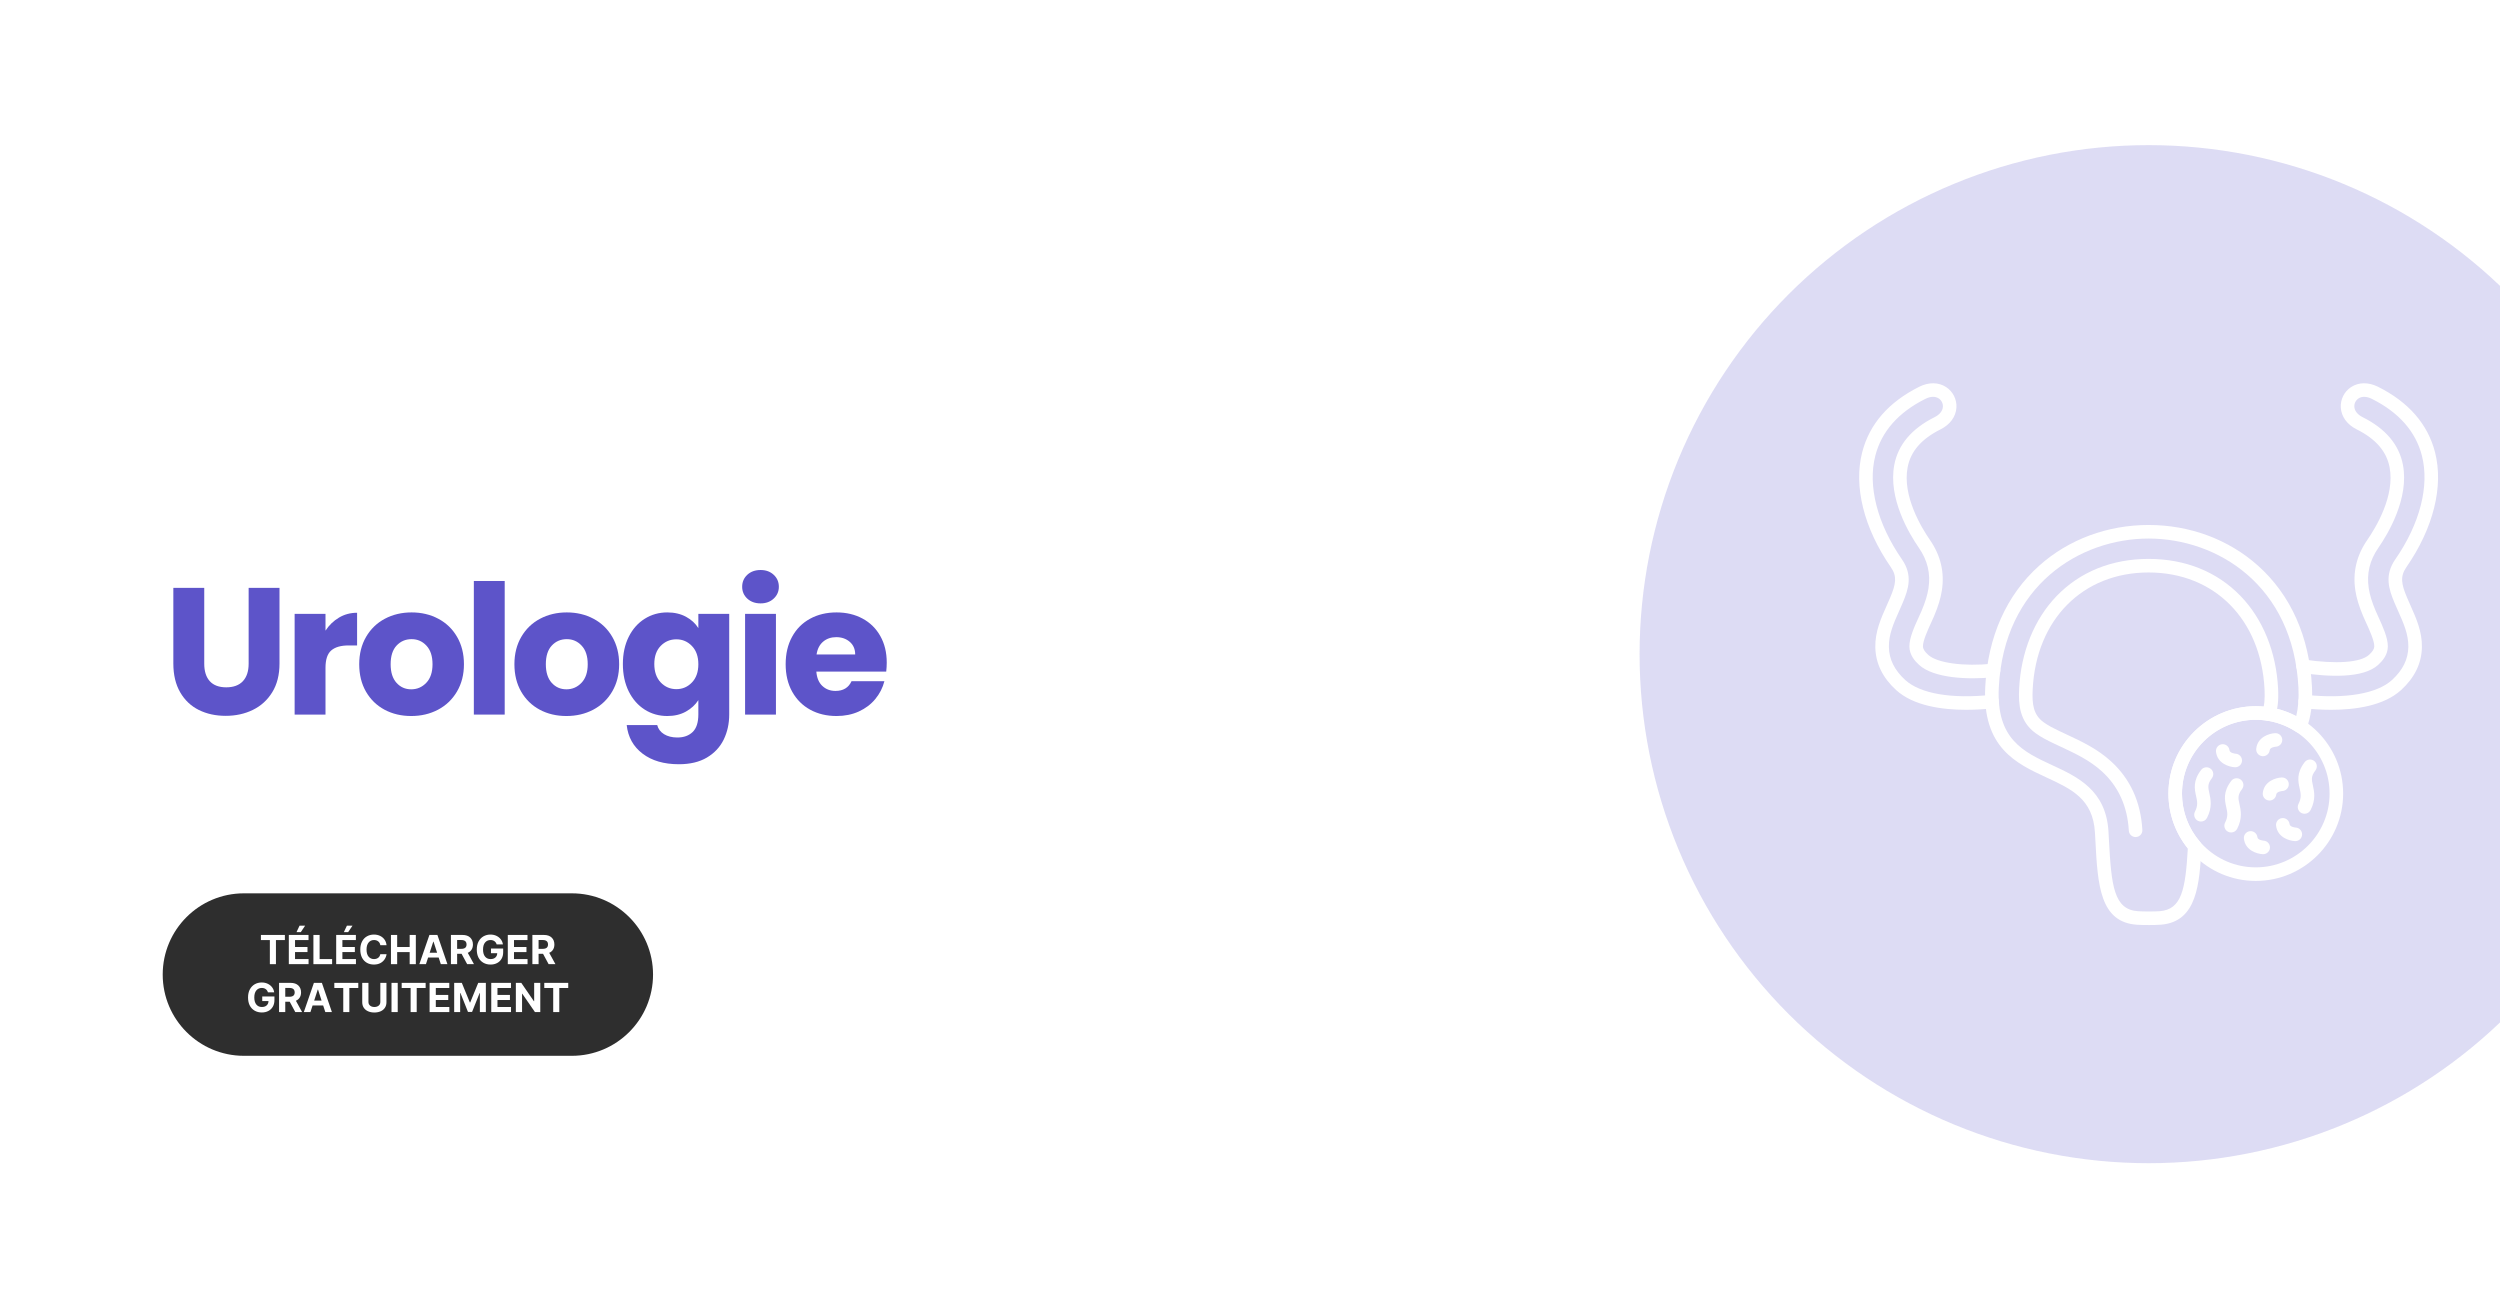
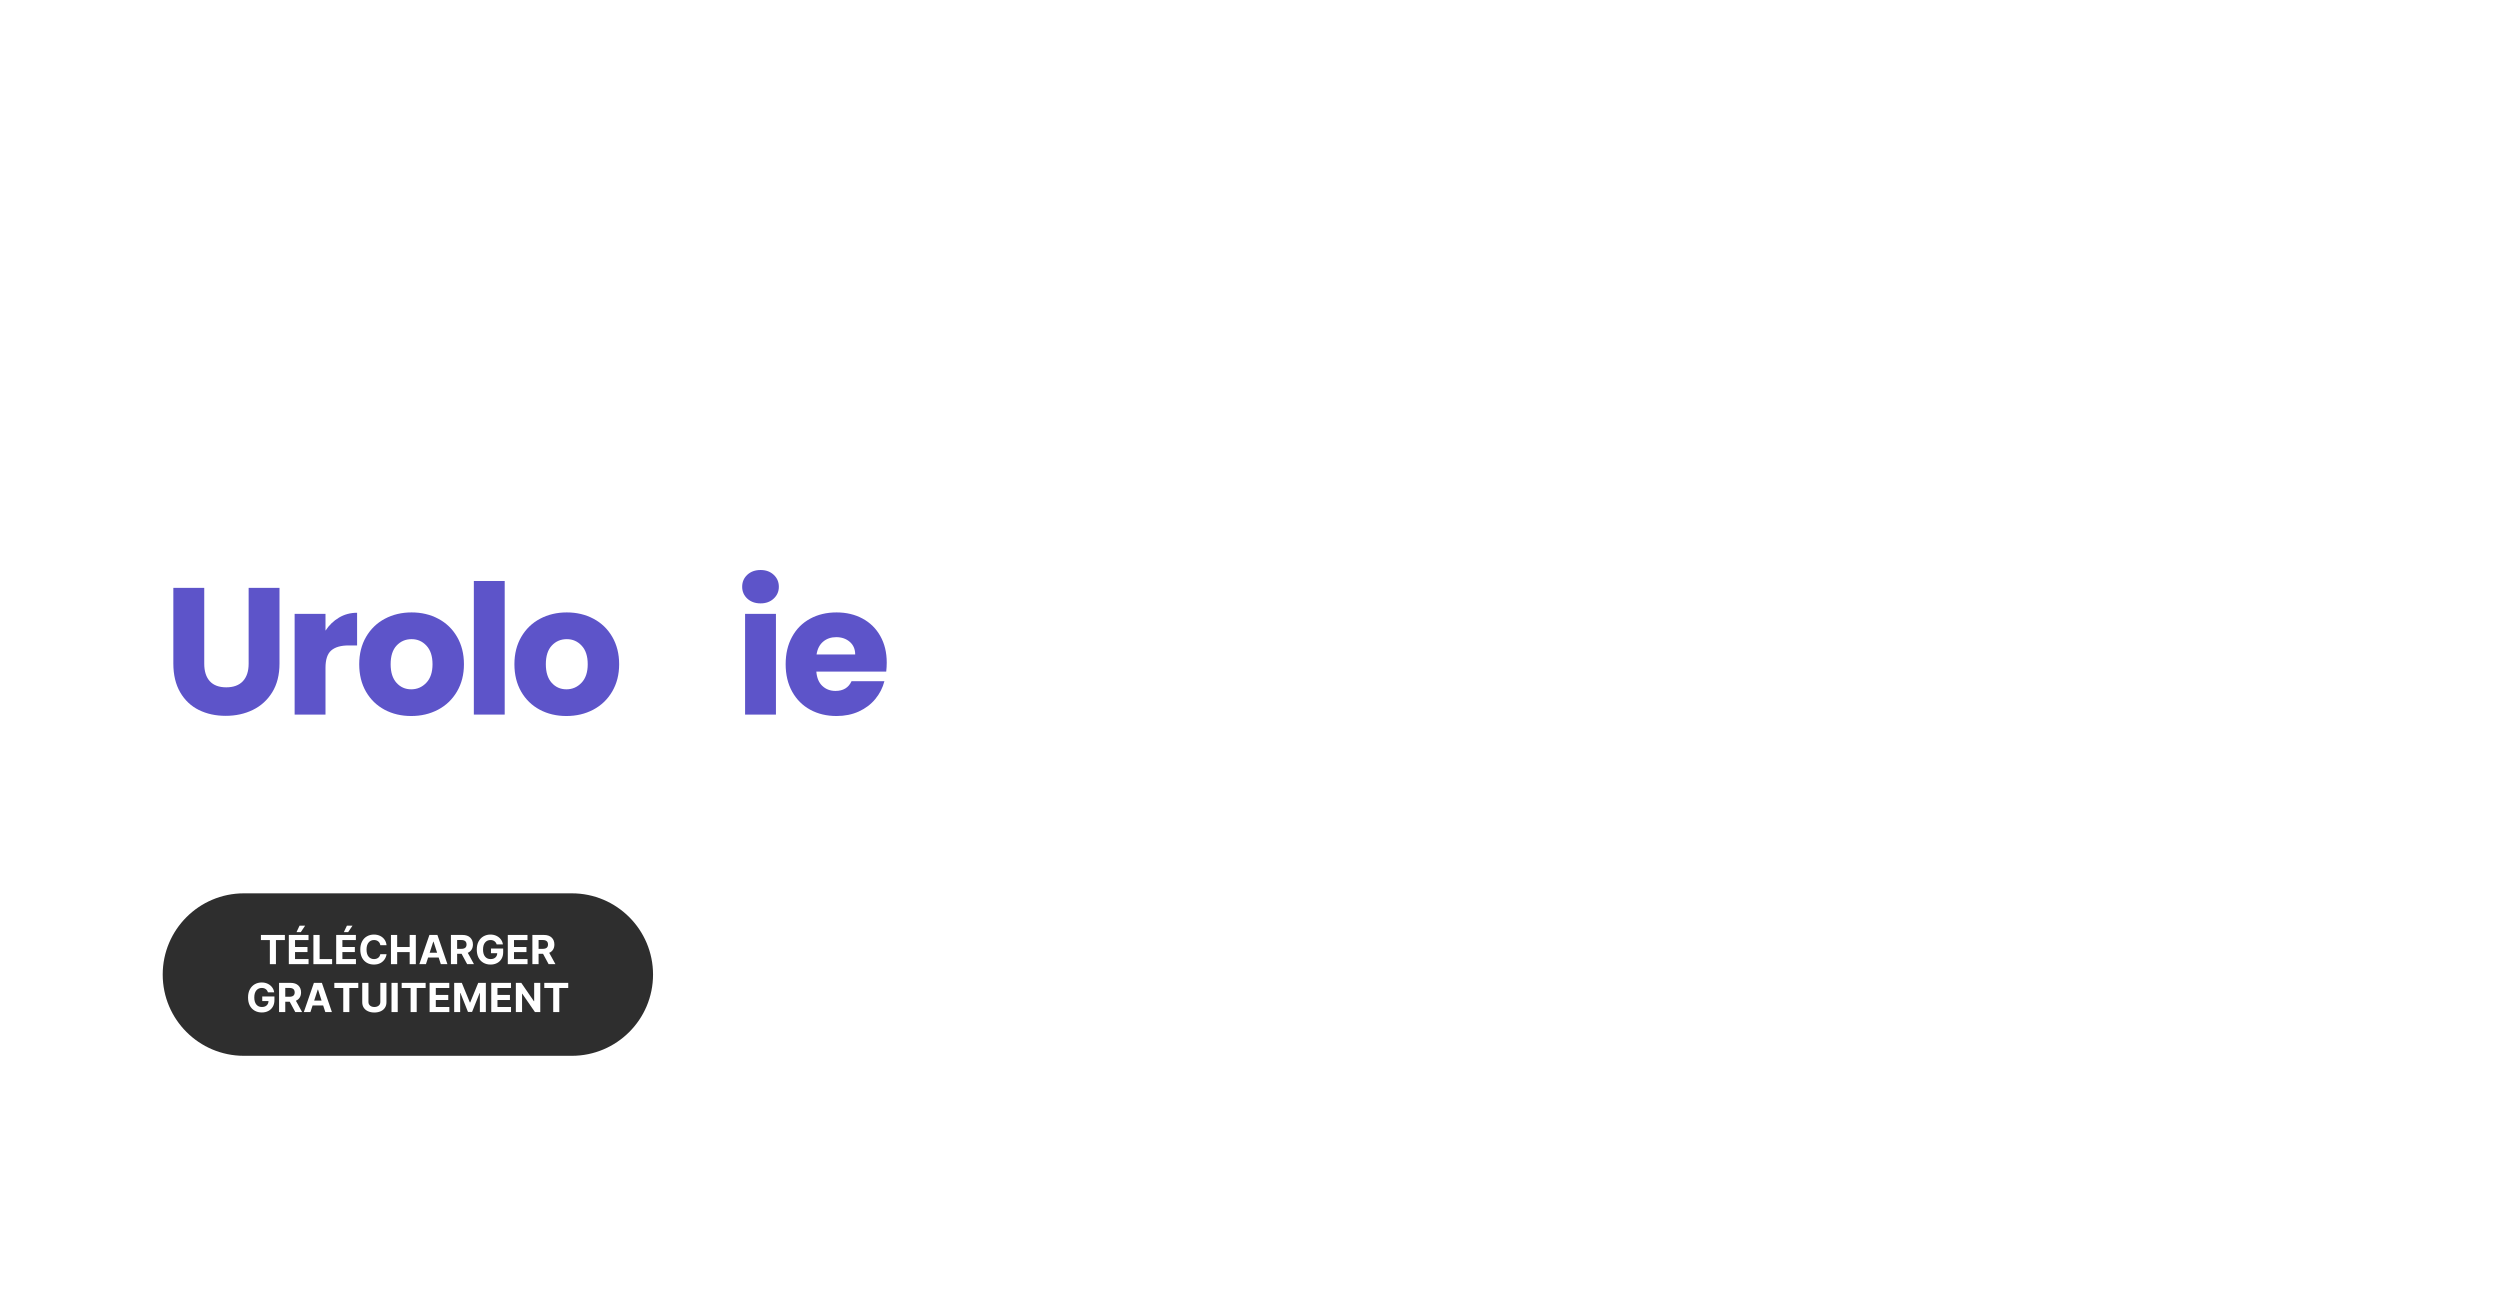
<svg xmlns="http://www.w3.org/2000/svg" width="1200" zoomAndPan="magnify" viewBox="0 0 900 471" height="628" preserveAspectRatio="xMidYMid meet" version="1.0">
  <defs>
    <filter x="0%" y="0%" width="100%" height="100%" id="a3abacbb87">
      <feColorMatrix values="0 0 0 0 1 0 0 0 0 1 0 0 0 0 1 0 0 0 1 0" color-interpolation-filters="sRGB" />
    </filter>
    <g />
    <clipPath id="f7a3a3a7db">
      <path d="M 58.574 321.598 L 235.207 321.598 L 235.207 380.094 L 58.574 380.094 Z M 58.574 321.598 " clip-rule="nonzero" />
    </clipPath>
    <clipPath id="1611d824fc">
      <path d="M 87.82 321.598 L 205.844 321.598 C 221.996 321.598 235.094 334.691 235.094 350.848 C 235.094 367 221.996 380.094 205.844 380.094 L 87.82 380.094 C 71.668 380.094 58.574 367 58.574 350.848 C 58.574 334.691 71.668 321.598 87.82 321.598 Z M 87.82 321.598 " clip-rule="nonzero" />
    </clipPath>
    <clipPath id="6b1dfe4bc3">
      <path d="M 0.574 0.598 L 177.199 0.598 L 177.199 59.094 L 0.574 59.094 Z M 0.574 0.598 " clip-rule="nonzero" />
    </clipPath>
    <clipPath id="338aab652f">
      <path d="M 29.82 0.598 L 147.844 0.598 C 163.996 0.598 177.094 13.691 177.094 29.848 C 177.094 46 163.996 59.094 147.844 59.094 L 29.82 59.094 C 13.668 59.094 0.574 46 0.574 29.848 C 0.574 13.691 13.668 0.598 29.82 0.598 Z M 29.82 0.598 " clip-rule="nonzero" />
    </clipPath>
    <clipPath id="2e43d39878">
      <rect x="0" width="178" y="0" height="60" />
    </clipPath>
    <mask id="ff8e053b6e">
      <g filter="url(#a3abacbb87)">
        <rect x="-90" width="1080" fill="#000000" y="-47.1" height="565.2" fill-opacity="0.21" />
      </g>
    </mask>
    <clipPath id="ab661dc675">
-       <path d="M 0.25 0.246 L 310 0.246 L 310 366.801 L 0.25 366.801 Z M 0.25 0.246 " clip-rule="nonzero" />
-     </clipPath>
+       </clipPath>
    <clipPath id="196c8e0221">
-       <rect x="0" width="310" y="0" height="367" />
-     </clipPath>
+       </clipPath>
  </defs>
  <rect x="-90" width="1080" fill="#ffffff" y="-47.1" height="565.2" fill-opacity="1" />
  <rect x="-90" width="1080" fill="#ffffff" y="-47.1" height="565.2" fill-opacity="1" />
  <g clip-path="url(#f7a3a3a7db)">
    <g clip-path="url(#1611d824fc)">
      <g transform="matrix(1, 0, 0, 1, 58, 321)">
        <g clip-path="url(#2e43d39878)">
          <g clip-path="url(#6b1dfe4bc3)">
            <g clip-path="url(#338aab652f)">
              <path fill="#2e2e2e" d="M 0.574 0.598 L 177.207 0.598 L 177.207 59.094 L 0.574 59.094 Z M 0.574 0.598 " fill-opacity="1" fill-rule="nonzero" />
            </g>
          </g>
        </g>
      </g>
    </g>
  </g>
  <g fill="#ffffff" fill-opacity="1">
    <g transform="translate(93.414, 347.098)">
      <g>
        <path d="M 0.516 -8.672 L 0.516 -10.516 L 9.141 -10.516 L 9.141 -8.672 L 5.922 -8.672 L 5.922 0 L 3.734 0 L 3.734 -8.672 Z M 0.516 -8.672 " />
      </g>
    </g>
  </g>
  <g fill="#ffffff" fill-opacity="1">
    <g transform="translate(103.07, 347.098)">
      <g>
        <path d="M 0.906 0 L 0.906 -10.516 L 8 -10.516 L 8 -8.672 L 3.141 -8.672 L 3.141 -6.172 L 7.625 -6.172 L 7.625 -4.344 L 3.141 -4.344 L 3.141 -1.828 L 8.016 -1.828 L 8.016 0 Z M 3.672 -11.531 L 4.766 -13.859 L 6.781 -13.859 L 5.219 -11.531 Z M 3.672 -11.531 " />
      </g>
    </g>
  </g>
  <g fill="#ffffff" fill-opacity="1">
    <g transform="translate(111.921, 347.098)">
      <g>
        <path d="M 0.906 0 L 0.906 -10.516 L 3.141 -10.516 L 3.141 -1.828 L 7.641 -1.828 L 7.641 0 Z M 0.906 0 " />
      </g>
    </g>
  </g>
  <g fill="#ffffff" fill-opacity="1">
    <g transform="translate(120.121, 347.098)">
      <g>
        <path d="M 0.906 0 L 0.906 -10.516 L 8 -10.516 L 8 -8.672 L 3.141 -8.672 L 3.141 -6.172 L 7.625 -6.172 L 7.625 -4.344 L 3.141 -4.344 L 3.141 -1.828 L 8.016 -1.828 L 8.016 0 Z M 3.672 -11.531 L 4.766 -13.859 L 6.781 -13.859 L 5.219 -11.531 Z M 3.672 -11.531 " />
      </g>
    </g>
  </g>
  <g fill="#ffffff" fill-opacity="1">
    <g transform="translate(128.972, 347.098)">
      <g>
        <path d="M 10.188 -6.828 L 7.938 -6.828 C 7.852 -7.41 7.609 -7.863 7.203 -8.188 C 6.797 -8.52 6.285 -8.688 5.672 -8.688 C 4.859 -8.688 4.207 -8.383 3.719 -7.781 C 3.227 -7.188 2.984 -6.344 2.984 -5.25 C 2.984 -4.133 3.227 -3.285 3.719 -2.703 C 4.219 -2.117 4.863 -1.828 5.656 -1.828 C 6.25 -1.828 6.75 -1.977 7.156 -2.281 C 7.57 -2.594 7.832 -3.031 7.938 -3.594 L 10.188 -3.578 C 10.102 -2.941 9.875 -2.336 9.5 -1.766 C 9.125 -1.191 8.609 -0.727 7.953 -0.375 C 7.297 -0.031 6.52 0.141 5.625 0.141 C 4.688 0.141 3.848 -0.066 3.109 -0.484 C 2.367 -0.91 1.785 -1.523 1.359 -2.328 C 0.941 -3.141 0.734 -4.113 0.734 -5.25 C 0.734 -6.395 0.945 -7.367 1.375 -8.172 C 1.801 -8.984 2.383 -9.598 3.125 -10.016 C 3.863 -10.441 4.695 -10.656 5.625 -10.656 C 6.438 -10.656 7.164 -10.504 7.812 -10.203 C 8.469 -9.898 9.004 -9.461 9.422 -8.891 C 9.836 -8.328 10.094 -7.641 10.188 -6.828 Z M 10.188 -6.828 " />
      </g>
    </g>
  </g>
  <g fill="#ffffff" fill-opacity="1">
    <g transform="translate(139.839, 347.098)">
      <g>
        <path d="M 0.906 0 L 0.906 -10.516 L 3.141 -10.516 L 3.141 -6.172 L 7.641 -6.172 L 7.641 -10.516 L 9.859 -10.516 L 9.859 0 L 7.641 0 L 7.641 -4.344 L 3.141 -4.344 L 3.141 0 Z M 0.906 0 " />
      </g>
    </g>
  </g>
  <g fill="#ffffff" fill-opacity="1">
    <g transform="translate(150.62, 347.098)">
      <g>
        <path d="M 2.719 0 L 0.344 0 L 3.969 -10.516 L 6.844 -10.516 L 10.453 0 L 8.078 0 L 7.297 -2.391 L 3.5 -2.391 Z M 4.062 -4.125 L 6.734 -4.125 L 5.453 -8.109 L 5.359 -8.109 Z M 4.062 -4.125 " />
      </g>
    </g>
  </g>
  <g fill="#ffffff" fill-opacity="1">
    <g transform="translate(161.426, 347.098)">
      <g>
        <path d="M 0.906 0 L 0.906 -10.516 L 5.062 -10.516 C 6.258 -10.516 7.188 -10.203 7.844 -9.578 C 8.5 -8.953 8.828 -8.117 8.828 -7.078 C 8.828 -6.359 8.664 -5.742 8.344 -5.234 C 8.031 -4.723 7.57 -4.336 6.969 -4.078 L 9.203 0 L 6.75 0 L 4.75 -3.719 L 3.141 -3.719 L 3.141 0 Z M 3.141 -5.516 L 4.641 -5.516 C 5.898 -5.516 6.531 -6.035 6.531 -7.078 C 6.531 -8.148 5.898 -8.688 4.641 -8.688 L 3.141 -8.688 Z M 3.141 -5.516 " />
      </g>
    </g>
  </g>
  <g fill="#ffffff" fill-opacity="1">
    <g transform="translate(170.908, 347.098)">
      <g>
        <path d="M 7.891 -7.109 C 7.742 -7.609 7.477 -7.992 7.094 -8.266 C 6.719 -8.547 6.25 -8.688 5.688 -8.688 C 4.875 -8.688 4.219 -8.391 3.719 -7.797 C 3.227 -7.203 2.984 -6.359 2.984 -5.266 C 2.984 -4.172 3.227 -3.32 3.719 -2.719 C 4.207 -2.125 4.867 -1.828 5.703 -1.828 C 6.441 -1.828 7.02 -2.02 7.438 -2.406 C 7.863 -2.789 8.082 -3.305 8.094 -3.953 L 5.844 -3.953 L 5.844 -5.625 L 10.234 -5.625 L 10.234 -4.297 C 10.234 -3.379 10.035 -2.586 9.641 -1.922 C 9.254 -1.254 8.719 -0.742 8.031 -0.391 C 7.352 -0.035 6.57 0.141 5.688 0.141 C 4.707 0.141 3.844 -0.078 3.094 -0.516 C 2.344 -0.953 1.758 -1.57 1.344 -2.375 C 0.938 -3.176 0.734 -4.133 0.734 -5.25 C 0.734 -6.383 0.945 -7.352 1.375 -8.156 C 1.812 -8.969 2.398 -9.586 3.141 -10.016 C 3.891 -10.441 4.723 -10.656 5.641 -10.656 C 6.441 -10.656 7.16 -10.504 7.797 -10.203 C 8.441 -9.898 8.969 -9.484 9.375 -8.953 C 9.789 -8.422 10.047 -7.805 10.141 -7.109 Z M 7.891 -7.109 " />
      </g>
    </g>
  </g>
  <g fill="#ffffff" fill-opacity="1">
    <g transform="translate(181.899, 347.098)">
      <g>
        <path d="M 0.906 0 L 0.906 -10.516 L 8 -10.516 L 8 -8.672 L 3.141 -8.672 L 3.141 -6.172 L 7.625 -6.172 L 7.625 -4.344 L 3.141 -4.344 L 3.141 -1.828 L 8.016 -1.828 L 8.016 0 Z M 0.906 0 " />
      </g>
    </g>
  </g>
  <g fill="#ffffff" fill-opacity="1">
    <g transform="translate(190.75, 347.098)">
      <g>
        <path d="M 0.906 0 L 0.906 -10.516 L 5.062 -10.516 C 6.258 -10.516 7.188 -10.203 7.844 -9.578 C 8.5 -8.953 8.828 -8.117 8.828 -7.078 C 8.828 -6.359 8.664 -5.742 8.344 -5.234 C 8.031 -4.723 7.57 -4.336 6.969 -4.078 L 9.203 0 L 6.75 0 L 4.75 -3.719 L 3.141 -3.719 L 3.141 0 Z M 3.141 -5.516 L 4.641 -5.516 C 5.898 -5.516 6.531 -6.035 6.531 -7.078 C 6.531 -8.148 5.898 -8.688 4.641 -8.688 L 3.141 -8.688 Z M 3.141 -5.516 " />
      </g>
    </g>
  </g>
  <g fill="#ffffff" fill-opacity="1">
    <g transform="translate(88.562, 364.348)">
      <g>
        <path d="M 7.891 -7.109 C 7.742 -7.609 7.477 -7.992 7.094 -8.266 C 6.719 -8.547 6.25 -8.688 5.688 -8.688 C 4.875 -8.688 4.219 -8.391 3.719 -7.797 C 3.227 -7.203 2.984 -6.359 2.984 -5.266 C 2.984 -4.172 3.227 -3.32 3.719 -2.719 C 4.207 -2.125 4.867 -1.828 5.703 -1.828 C 6.441 -1.828 7.02 -2.02 7.438 -2.406 C 7.863 -2.789 8.082 -3.305 8.094 -3.953 L 5.844 -3.953 L 5.844 -5.625 L 10.234 -5.625 L 10.234 -4.297 C 10.234 -3.379 10.035 -2.586 9.641 -1.922 C 9.254 -1.254 8.719 -0.742 8.031 -0.391 C 7.352 -0.035 6.57 0.141 5.688 0.141 C 4.707 0.141 3.844 -0.078 3.094 -0.516 C 2.344 -0.953 1.758 -1.57 1.344 -2.375 C 0.938 -3.176 0.734 -4.133 0.734 -5.25 C 0.734 -6.383 0.945 -7.352 1.375 -8.156 C 1.812 -8.969 2.398 -9.586 3.141 -10.016 C 3.891 -10.441 4.723 -10.656 5.641 -10.656 C 6.441 -10.656 7.16 -10.504 7.797 -10.203 C 8.441 -9.898 8.969 -9.484 9.375 -8.953 C 9.789 -8.422 10.047 -7.805 10.141 -7.109 Z M 7.891 -7.109 " />
      </g>
    </g>
  </g>
  <g fill="#ffffff" fill-opacity="1">
    <g transform="translate(99.553, 364.348)">
      <g>
        <path d="M 0.906 0 L 0.906 -10.516 L 5.062 -10.516 C 6.258 -10.516 7.188 -10.203 7.844 -9.578 C 8.5 -8.953 8.828 -8.117 8.828 -7.078 C 8.828 -6.359 8.664 -5.742 8.344 -5.234 C 8.031 -4.723 7.57 -4.336 6.969 -4.078 L 9.203 0 L 6.75 0 L 4.75 -3.719 L 3.141 -3.719 L 3.141 0 Z M 3.141 -5.516 L 4.641 -5.516 C 5.898 -5.516 6.531 -6.035 6.531 -7.078 C 6.531 -8.148 5.898 -8.688 4.641 -8.688 L 3.141 -8.688 Z M 3.141 -5.516 " />
      </g>
    </g>
  </g>
  <g fill="#ffffff" fill-opacity="1">
    <g transform="translate(109.035, 364.348)">
      <g>
        <path d="M 2.719 0 L 0.344 0 L 3.969 -10.516 L 6.844 -10.516 L 10.453 0 L 8.078 0 L 7.297 -2.391 L 3.5 -2.391 Z M 4.062 -4.125 L 6.734 -4.125 L 5.453 -8.109 L 5.359 -8.109 Z M 4.062 -4.125 " />
      </g>
    </g>
  </g>
  <g fill="#ffffff" fill-opacity="1">
    <g transform="translate(119.841, 364.348)">
      <g>
        <path d="M 0.516 -8.672 L 0.516 -10.516 L 9.141 -10.516 L 9.141 -8.672 L 5.922 -8.672 L 5.922 0 L 3.734 0 L 3.734 -8.672 Z M 0.516 -8.672 " />
      </g>
    </g>
  </g>
  <g fill="#ffffff" fill-opacity="1">
    <g transform="translate(129.498, 364.348)">
      <g>
        <path d="M 7.422 -10.516 L 9.625 -10.516 L 9.625 -3.562 C 9.625 -2.77 9.438 -2.098 9.062 -1.547 C 8.695 -0.992 8.188 -0.57 7.531 -0.281 C 6.875 0.008 6.117 0.156 5.266 0.156 C 4.422 0.156 3.672 0.008 3.016 -0.281 C 2.359 -0.57 1.844 -0.992 1.469 -1.547 C 1.094 -2.098 0.906 -2.77 0.906 -3.562 L 0.906 -10.516 L 3.141 -10.516 L 3.141 -3.641 C 3.141 -3.078 3.344 -2.633 3.75 -2.312 C 4.156 -1.988 4.66 -1.828 5.266 -1.828 C 5.891 -1.828 6.406 -1.988 6.812 -2.312 C 7.219 -2.633 7.422 -3.078 7.422 -3.641 Z M 7.422 -10.516 " />
      </g>
    </g>
  </g>
  <g fill="#ffffff" fill-opacity="1">
    <g transform="translate(140.037, 364.348)">
      <g>
        <path d="M 3.141 -10.516 L 3.141 0 L 0.906 0 L 0.906 -10.516 Z M 3.141 -10.516 " />
      </g>
    </g>
  </g>
  <g fill="#ffffff" fill-opacity="1">
    <g transform="translate(144.09, 364.348)">
      <g>
        <path d="M 0.516 -8.672 L 0.516 -10.516 L 9.141 -10.516 L 9.141 -8.672 L 5.922 -8.672 L 5.922 0 L 3.734 0 L 3.734 -8.672 Z M 0.516 -8.672 " />
      </g>
    </g>
  </g>
  <g fill="#ffffff" fill-opacity="1">
    <g transform="translate(153.747, 364.348)">
      <g>
        <path d="M 0.906 0 L 0.906 -10.516 L 8 -10.516 L 8 -8.672 L 3.141 -8.672 L 3.141 -6.172 L 7.625 -6.172 L 7.625 -4.344 L 3.141 -4.344 L 3.141 -1.828 L 8.016 -1.828 L 8.016 0 Z M 0.906 0 " />
      </g>
    </g>
  </g>
  <g fill="#ffffff" fill-opacity="1">
    <g transform="translate(162.598, 364.348)">
      <g>
        <path d="M 0.906 -10.516 L 3.656 -10.516 L 6.547 -3.453 L 6.672 -3.453 L 9.562 -10.516 L 12.312 -10.516 L 12.312 0 L 10.156 0 L 10.156 -6.844 L 10.062 -6.844 L 7.344 -0.047 L 5.875 -0.047 L 3.156 -6.875 L 3.062 -6.875 L 3.062 0 L 0.906 0 Z M 0.906 -10.516 " />
      </g>
    </g>
  </g>
  <g fill="#ffffff" fill-opacity="1">
    <g transform="translate(175.949, 364.348)">
      <g>
        <path d="M 0.906 0 L 0.906 -10.516 L 8 -10.516 L 8 -8.672 L 3.141 -8.672 L 3.141 -6.172 L 7.625 -6.172 L 7.625 -4.344 L 3.141 -4.344 L 3.141 -1.828 L 8.016 -1.828 L 8.016 0 Z M 0.906 0 " />
      </g>
    </g>
  </g>
  <g fill="#ffffff" fill-opacity="1">
    <g transform="translate(184.8, 364.348)">
      <g>
        <path d="M 9.703 -10.516 L 9.703 0 L 7.781 0 L 3.219 -6.609 L 3.141 -6.609 L 3.141 0 L 0.906 0 L 0.906 -10.516 L 2.859 -10.516 L 7.406 -3.906 L 7.5 -3.906 L 7.5 -10.516 Z M 9.703 -10.516 " />
      </g>
    </g>
  </g>
  <g fill="#ffffff" fill-opacity="1">
    <g transform="translate(195.422, 364.348)">
      <g>
        <path d="M 0.516 -8.672 L 0.516 -10.516 L 9.141 -10.516 L 9.141 -8.672 L 5.922 -8.672 L 5.922 0 L 3.734 0 L 3.734 -8.672 Z M 0.516 -8.672 " />
      </g>
    </g>
  </g>
  <g fill="#5d54c9" fill-opacity="1">
    <g transform="translate(58.574, 257.25)">
      <g>
        <path d="M 14.953 -45.625 L 14.953 -18.328 C 14.953 -15.598 15.617 -13.492 16.953 -12.016 C 18.297 -10.547 20.27 -9.812 22.875 -9.812 C 25.477 -9.812 27.473 -10.547 28.859 -12.016 C 30.242 -13.492 30.938 -15.598 30.938 -18.328 L 30.938 -45.625 L 42.047 -45.625 L 42.047 -18.391 C 42.047 -14.316 41.176 -10.867 39.438 -8.047 C 37.707 -5.234 35.379 -3.113 32.453 -1.688 C 29.535 -0.258 26.273 0.453 22.672 0.453 C 19.078 0.453 15.859 -0.25 13.016 -1.656 C 10.18 -3.062 7.941 -5.18 6.297 -8.016 C 4.648 -10.859 3.828 -14.316 3.828 -18.391 L 3.828 -45.625 Z M 14.953 -45.625 " />
      </g>
    </g>
  </g>
  <g fill="#5d54c9" fill-opacity="1">
    <g transform="translate(102.037, 257.25)">
      <g>
        <path d="M 15.141 -30.219 C 16.441 -32.207 18.066 -33.773 20.016 -34.922 C 21.961 -36.078 24.129 -36.656 26.516 -36.656 L 26.516 -24.891 L 23.453 -24.891 C 20.68 -24.891 18.602 -24.289 17.219 -23.094 C 15.832 -21.906 15.141 -19.816 15.141 -16.828 L 15.141 0 L 4.031 0 L 4.031 -36.266 L 15.141 -36.266 Z M 15.141 -30.219 " />
      </g>
    </g>
  </g>
  <g fill="#5d54c9" fill-opacity="1">
    <g transform="translate(127.505, 257.25)">
      <g>
        <path d="M 20.531 0.516 C 16.977 0.516 13.781 -0.238 10.938 -1.75 C 8.102 -3.27 5.875 -5.438 4.25 -8.25 C 2.625 -11.07 1.812 -14.363 1.812 -18.125 C 1.812 -21.852 2.633 -25.133 4.281 -27.969 C 5.938 -30.812 8.191 -32.988 11.047 -34.5 C 13.91 -36.02 17.117 -36.781 20.672 -36.781 C 24.223 -36.781 27.426 -36.02 30.281 -34.5 C 33.145 -32.988 35.398 -30.812 37.047 -27.969 C 38.691 -25.133 39.516 -21.852 39.516 -18.125 C 39.516 -14.406 38.676 -11.125 37 -8.281 C 35.332 -5.445 33.055 -3.27 30.172 -1.75 C 27.297 -0.238 24.082 0.516 20.531 0.516 Z M 20.531 -9.094 C 22.656 -9.094 24.461 -9.875 25.953 -11.438 C 27.453 -13 28.203 -15.227 28.203 -18.125 C 28.203 -21.031 27.473 -23.258 26.016 -24.812 C 24.566 -26.375 22.785 -27.156 20.672 -27.156 C 18.504 -27.156 16.703 -26.383 15.266 -24.844 C 13.836 -23.312 13.125 -21.07 13.125 -18.125 C 13.125 -15.227 13.828 -13 15.234 -11.438 C 16.641 -9.875 18.406 -9.094 20.531 -9.094 Z M 20.531 -9.094 " />
      </g>
    </g>
  </g>
  <g fill="#5d54c9" fill-opacity="1">
    <g transform="translate(166.551, 257.25)">
      <g>
        <path d="M 15.141 -48.094 L 15.141 0 L 4.031 0 L 4.031 -48.094 Z M 15.141 -48.094 " />
      </g>
    </g>
  </g>
  <g fill="#5d54c9" fill-opacity="1">
    <g transform="translate(183.377, 257.25)">
      <g>
        <path d="M 20.531 0.516 C 16.977 0.516 13.781 -0.238 10.938 -1.75 C 8.102 -3.27 5.875 -5.438 4.25 -8.25 C 2.625 -11.07 1.812 -14.363 1.812 -18.125 C 1.812 -21.852 2.633 -25.133 4.281 -27.969 C 5.938 -30.812 8.191 -32.988 11.047 -34.5 C 13.91 -36.02 17.117 -36.781 20.672 -36.781 C 24.223 -36.781 27.426 -36.02 30.281 -34.5 C 33.145 -32.988 35.398 -30.812 37.047 -27.969 C 38.691 -25.133 39.516 -21.852 39.516 -18.125 C 39.516 -14.406 38.676 -11.125 37 -8.281 C 35.332 -5.445 33.055 -3.27 30.172 -1.75 C 27.297 -0.238 24.082 0.516 20.531 0.516 Z M 20.531 -9.094 C 22.656 -9.094 24.461 -9.875 25.953 -11.438 C 27.453 -13 28.203 -15.227 28.203 -18.125 C 28.203 -21.031 27.473 -23.258 26.016 -24.812 C 24.566 -26.375 22.785 -27.156 20.672 -27.156 C 18.504 -27.156 16.703 -26.383 15.266 -24.844 C 13.836 -23.312 13.125 -21.07 13.125 -18.125 C 13.125 -15.227 13.828 -13 15.234 -11.438 C 16.641 -9.875 18.406 -9.094 20.531 -9.094 Z M 20.531 -9.094 " />
      </g>
    </g>
  </g>
  <g fill="#5d54c9" fill-opacity="1">
    <g transform="translate(222.423, 257.25)">
      <g>
-         <path d="M 17.812 -36.781 C 20.363 -36.781 22.602 -36.258 24.531 -35.219 C 26.457 -34.176 27.941 -32.812 28.984 -31.125 L 28.984 -36.266 L 40.094 -36.266 L 40.094 -0.062 C 40.094 3.27 39.43 6.289 38.109 9 C 36.785 11.707 34.77 13.863 32.062 15.469 C 29.363 17.07 26 17.875 21.969 17.875 C 16.594 17.875 12.238 16.602 8.906 14.062 C 5.57 11.531 3.664 8.098 3.188 3.766 L 14.172 3.766 C 14.516 5.148 15.332 6.242 16.625 7.047 C 17.926 7.848 19.531 8.25 21.438 8.25 C 23.738 8.25 25.57 7.586 26.938 6.266 C 28.301 4.941 28.984 2.832 28.984 -0.062 L 28.984 -5.203 C 27.898 -3.516 26.406 -2.141 24.5 -1.078 C 22.594 -0.016 20.363 0.516 17.812 0.516 C 14.82 0.516 12.113 -0.25 9.688 -1.781 C 7.258 -3.32 5.336 -5.508 3.922 -8.344 C 2.516 -11.188 1.812 -14.473 1.812 -18.203 C 1.812 -21.922 2.516 -25.188 3.922 -28 C 5.336 -30.82 7.258 -32.988 9.688 -34.5 C 12.113 -36.02 14.82 -36.781 17.812 -36.781 Z M 28.984 -18.125 C 28.984 -20.906 28.211 -23.094 26.672 -24.688 C 25.141 -26.289 23.27 -27.094 21.062 -27.094 C 18.844 -27.094 16.961 -26.301 15.422 -24.719 C 13.891 -23.145 13.125 -20.973 13.125 -18.203 C 13.125 -15.422 13.891 -13.219 15.422 -11.594 C 16.961 -9.969 18.844 -9.156 21.062 -9.156 C 23.27 -9.156 25.141 -9.957 26.672 -11.562 C 28.211 -13.164 28.984 -15.352 28.984 -18.125 Z M 28.984 -18.125 " />
-       </g>
+         </g>
    </g>
  </g>
  <g fill="#5d54c9" fill-opacity="1">
    <g transform="translate(264.198, 257.25)">
      <g>
        <path d="M 9.625 -40.031 C 7.664 -40.031 6.066 -40.602 4.828 -41.75 C 3.598 -42.895 2.984 -44.316 2.984 -46.016 C 2.984 -47.742 3.598 -49.18 4.828 -50.328 C 6.066 -51.473 7.664 -52.047 9.625 -52.047 C 11.531 -52.047 13.098 -51.473 14.328 -50.328 C 15.566 -49.18 16.188 -47.742 16.188 -46.016 C 16.188 -44.316 15.566 -42.895 14.328 -41.75 C 13.098 -40.602 11.531 -40.031 9.625 -40.031 Z M 15.141 -36.266 L 15.141 0 L 4.031 0 L 4.031 -36.266 Z M 15.141 -36.266 " />
      </g>
    </g>
  </g>
  <g fill="#5d54c9" fill-opacity="1">
    <g transform="translate(281.024, 257.25)">
      <g>
        <path d="M 38.203 -18.719 C 38.203 -17.676 38.141 -16.594 38.016 -15.469 L 12.859 -15.469 C 13.035 -13.219 13.758 -11.492 15.031 -10.297 C 16.312 -9.109 17.883 -8.516 19.75 -8.516 C 22.531 -8.516 24.457 -9.68 25.531 -12.016 L 37.359 -12.016 C 36.754 -9.641 35.66 -7.5 34.078 -5.594 C 32.504 -3.688 30.523 -2.191 28.141 -1.109 C 25.754 -0.023 23.086 0.516 20.141 0.516 C 16.586 0.516 13.426 -0.238 10.656 -1.75 C 7.883 -3.27 5.719 -5.438 4.156 -8.25 C 2.594 -11.07 1.812 -14.363 1.812 -18.125 C 1.812 -21.895 2.582 -25.188 4.125 -28 C 5.664 -30.82 7.82 -32.988 10.594 -34.5 C 13.363 -36.02 16.547 -36.781 20.141 -36.781 C 23.648 -36.781 26.77 -36.039 29.5 -34.562 C 32.227 -33.094 34.359 -30.992 35.891 -28.266 C 37.43 -25.535 38.203 -22.352 38.203 -18.719 Z M 26.844 -21.641 C 26.844 -23.547 26.191 -25.062 24.891 -26.188 C 23.586 -27.312 21.961 -27.875 20.016 -27.875 C 18.148 -27.875 16.578 -27.332 15.297 -26.25 C 14.023 -25.164 13.238 -23.629 12.938 -21.641 Z M 26.844 -21.641 " />
      </g>
    </g>
  </g>
  <g mask="url(#ff8e053b6e)">
    <g transform="matrix(1, 0, 0, 1, 590, 52)">
      <g clip-path="url(#196c8e0221)">
        <g clip-path="url(#ab661dc675)">
          <path fill="#5d55c9" d="M 366.754 183.496 C 366.754 186.496 366.68 189.492 366.531 192.488 C 366.387 195.484 366.164 198.477 365.871 201.461 C 365.578 204.445 365.211 207.418 364.77 210.387 C 364.328 213.352 363.816 216.309 363.23 219.25 C 362.648 222.191 361.988 225.113 361.262 228.023 C 360.531 230.934 359.734 233.824 358.863 236.691 C 357.992 239.562 357.051 242.41 356.039 245.234 C 355.031 248.059 353.953 250.855 352.805 253.625 C 351.656 256.395 350.441 259.137 349.16 261.848 C 347.875 264.559 346.527 267.238 345.113 269.883 C 343.703 272.527 342.223 275.137 340.68 277.707 C 339.141 280.281 337.535 282.812 335.871 285.309 C 334.203 287.801 332.477 290.25 330.691 292.66 C 328.902 295.07 327.059 297.434 325.156 299.75 C 323.254 302.07 321.297 304.34 319.281 306.562 C 317.27 308.785 315.199 310.957 313.078 313.078 C 310.961 315.195 308.789 317.266 306.566 319.277 C 304.344 321.293 302.074 323.25 299.754 325.152 C 297.438 327.055 295.074 328.898 292.664 330.688 C 290.254 332.473 287.805 334.199 285.309 335.867 C 282.816 337.531 280.285 339.137 277.711 340.68 C 275.141 342.219 272.531 343.699 269.887 345.109 C 267.242 346.523 264.562 347.871 261.852 349.156 C 259.141 350.438 256.398 351.652 253.629 352.801 C 250.859 353.949 248.062 355.027 245.238 356.039 C 242.414 357.047 239.566 357.988 236.695 358.859 C 233.828 359.73 230.938 360.527 228.027 361.258 C 225.117 361.988 222.191 362.645 219.25 363.227 C 216.309 363.812 213.355 364.324 210.391 364.766 C 207.422 365.207 204.449 365.574 201.465 365.867 C 198.477 366.16 195.488 366.383 192.492 366.527 C 189.496 366.676 186.5 366.75 183.5 366.75 C 180.504 366.75 177.504 366.676 174.508 366.527 C 171.516 366.383 168.523 366.16 165.539 365.867 C 162.555 365.574 159.578 365.207 156.613 364.766 C 153.645 364.324 150.691 363.812 147.75 363.227 C 144.809 362.645 141.883 361.988 138.973 361.258 C 136.066 360.527 133.176 359.73 130.305 358.859 C 127.438 357.988 124.59 357.047 121.766 356.039 C 118.941 355.027 116.145 353.949 113.375 352.801 C 110.602 351.652 107.863 350.438 105.152 349.156 C 102.441 347.871 99.762 346.523 97.117 345.109 C 94.473 343.699 91.863 342.219 89.289 340.68 C 86.719 339.137 84.184 337.531 81.691 335.867 C 79.199 334.199 76.746 332.473 74.34 330.688 C 71.93 328.898 69.566 327.055 67.246 325.152 C 64.93 323.25 62.66 321.293 60.438 319.277 C 58.215 317.266 56.043 315.195 53.922 313.078 C 51.801 310.957 49.734 308.785 47.719 306.562 C 45.707 304.34 43.75 302.07 41.844 299.75 C 39.941 297.434 38.098 295.07 36.312 292.66 C 34.523 290.25 32.801 287.801 31.133 285.309 C 29.465 282.812 27.863 280.281 26.32 277.707 C 24.777 275.137 23.301 272.527 21.887 269.883 C 20.473 267.238 19.125 264.559 17.844 261.848 C 16.562 259.137 15.348 256.395 14.199 253.625 C 13.051 250.855 11.973 248.059 10.961 245.234 C 9.949 242.41 9.012 239.562 8.141 236.691 C 7.27 233.824 6.469 230.934 5.742 228.023 C 5.012 225.113 4.355 222.191 3.77 219.25 C 3.184 216.309 2.672 213.352 2.234 210.387 C 1.793 207.418 1.426 204.445 1.133 201.461 C 0.836 198.477 0.617 195.484 0.469 192.488 C 0.324 189.492 0.25 186.496 0.25 183.496 C 0.25 180.5 0.324 177.5 0.469 174.504 C 0.617 171.512 0.836 168.52 1.133 165.535 C 1.426 162.551 1.793 159.574 2.234 156.609 C 2.672 153.641 3.184 150.688 3.77 147.746 C 4.355 144.805 5.012 141.879 5.742 138.973 C 6.469 136.062 7.27 133.172 8.141 130.301 C 9.012 127.434 9.949 124.586 10.961 121.762 C 11.973 118.938 13.051 116.141 14.199 113.371 C 15.348 110.598 16.562 107.859 17.844 105.148 C 19.125 102.438 20.473 99.758 21.887 97.113 C 23.301 94.469 24.777 91.859 26.32 89.289 C 27.863 86.715 29.465 84.184 31.133 81.688 C 32.801 79.195 34.523 76.742 36.312 74.336 C 38.098 71.926 39.941 69.562 41.844 67.242 C 43.75 64.926 45.707 62.656 47.719 60.434 C 49.734 58.211 51.801 56.039 53.922 53.918 C 56.043 51.797 58.215 49.73 60.438 47.719 C 62.66 45.703 64.93 43.746 67.246 41.844 C 69.566 39.938 71.93 38.094 74.34 36.309 C 76.746 34.523 79.199 32.797 81.691 31.129 C 84.184 29.465 86.719 27.859 89.289 26.316 C 91.863 24.773 94.473 23.297 97.117 21.883 C 99.762 20.469 102.441 19.121 105.152 17.84 C 107.863 16.559 110.602 15.344 113.375 14.195 C 116.145 13.047 118.941 11.969 121.766 10.957 C 124.59 9.949 127.438 9.008 130.305 8.137 C 133.176 7.266 136.066 6.465 138.977 5.738 C 141.883 5.008 144.809 4.352 147.75 3.766 C 150.691 3.184 153.645 2.668 156.613 2.23 C 159.578 1.789 162.555 1.422 165.539 1.129 C 168.523 0.836 171.516 0.613 174.508 0.465 C 177.504 0.32 180.504 0.246 183.5 0.246 C 186.5 0.246 189.496 0.32 192.492 0.465 C 195.488 0.613 198.477 0.836 201.465 1.129 C 204.449 1.422 207.422 1.789 210.391 2.23 C 213.355 2.668 216.309 3.184 219.25 3.766 C 222.191 4.352 225.117 5.008 228.027 5.738 C 230.938 6.465 233.828 7.266 236.695 8.137 C 239.566 9.008 242.414 9.949 245.238 10.957 C 248.062 11.969 250.859 13.047 253.629 14.195 C 256.398 15.344 259.141 16.559 261.852 17.84 C 264.562 19.121 267.242 20.469 269.887 21.883 C 272.531 23.297 275.141 24.773 277.711 26.316 C 280.285 27.859 282.816 29.465 285.309 31.129 C 287.805 32.797 290.254 34.523 292.664 36.309 C 295.074 38.094 297.438 39.938 299.754 41.844 C 302.074 43.746 304.344 45.703 306.566 47.719 C 308.789 49.73 310.961 51.797 313.078 53.918 C 315.199 56.039 317.27 58.211 319.281 60.434 C 321.297 62.656 323.254 64.926 325.156 67.242 C 327.059 69.562 328.902 71.926 330.691 74.336 C 332.477 76.742 334.203 79.195 335.871 81.688 C 337.535 84.184 339.141 86.715 340.68 89.289 C 342.223 91.859 343.703 94.469 345.113 97.113 C 346.527 99.758 347.875 102.438 349.16 105.148 C 350.441 107.859 351.656 110.598 352.805 113.371 C 353.953 116.141 355.031 118.938 356.039 121.762 C 357.051 124.586 357.992 127.434 358.863 130.301 C 359.734 133.172 360.531 136.062 361.262 138.973 C 361.988 141.879 362.648 144.805 363.23 147.746 C 363.816 150.688 364.328 153.641 364.77 156.609 C 365.211 159.574 365.578 162.551 365.871 165.535 C 366.164 168.52 366.387 171.512 366.531 174.504 C 366.68 177.5 366.754 180.5 366.754 183.496 Z M 366.754 183.496 " fill-opacity="1" fill-rule="nonzero" />
        </g>
        <path fill="#ffffff" d="M 117.832 203.531 C 109.098 203.531 98.828 202.102 92.598 196.414 C 87.734 191.977 85.219 186.785 85.113 180.992 C 85.016 175.395 87.141 170.633 89.199 166.031 C 89.621 165.086 90.055 164.109 90.461 163.148 C 92.512 158.285 93.035 155.547 90.691 152.164 C 81 138.164 77.242 123.102 80.383 110.84 C 82.984 100.691 89.898 92.75 100.934 87.23 C 104.367 85.516 107.902 85.562 110.633 87.367 C 113.082 88.98 114.492 91.801 114.316 94.727 C 114.121 97.996 112.039 100.852 108.602 102.57 C 101.723 106.008 97.844 110.48 96.746 116.242 C 94.781 126.527 101.719 137.961 104.793 142.402 C 108.637 147.957 110.082 154.062 109.078 160.543 C 108.641 163.375 107.773 166.234 106.262 169.816 C 105.977 170.496 105.617 171.277 105.238 172.105 C 104.039 174.723 102.227 178.676 102.262 180.691 C 102.277 181.633 102.848 182.547 104.16 183.75 C 107.391 186.699 116.961 188.004 127.434 186.926 C 128.773 186.789 129.977 187.762 130.113 189.105 C 130.25 190.445 129.277 191.648 127.934 191.785 C 118.285 192.781 106.105 192.141 100.867 187.359 C 99.395 186.012 97.43 183.867 97.379 180.777 C 97.324 177.648 99.25 173.449 100.797 170.07 C 101.16 169.277 101.504 168.527 101.762 167.918 C 103.109 164.719 103.875 162.219 104.25 159.797 C 105.066 154.52 103.93 149.738 100.777 145.184 C 97.352 140.234 89.637 127.426 91.949 115.324 C 93.332 108.07 98.199 102.309 106.418 98.199 C 108.277 97.27 109.348 95.934 109.438 94.434 C 109.512 93.246 108.938 92.098 107.941 91.441 C 106.691 90.613 104.977 90.672 103.117 91.602 C 93.406 96.457 87.348 103.34 85.117 112.055 C 82.324 122.941 85.82 136.547 94.707 149.383 C 98.648 155.07 97.074 160.039 94.961 165.051 C 94.539 166.055 94.09 167.055 93.66 168.023 C 91.734 172.328 89.922 176.395 90 180.906 C 90.078 185.367 92.008 189.258 95.895 192.809 C 101.273 197.719 112.57 199.668 126.891 198.148 C 128.23 198.008 129.434 198.98 129.574 200.32 C 129.719 201.664 128.746 202.867 127.406 203.008 C 124.727 203.293 121.406 203.531 117.832 203.531 Z M 117.832 203.531 " fill-opacity="1" fill-rule="evenodd" />
        <path fill="#ffffff" d="M 249.172 203.531 C 245.598 203.531 242.277 203.289 239.598 203.008 C 238.258 202.863 237.285 201.66 237.426 200.32 C 237.566 198.977 238.766 198.008 240.113 198.148 C 254.434 199.668 265.73 197.719 271.109 192.809 C 274.996 189.258 276.926 185.367 277.004 180.906 C 277.082 176.395 275.266 172.328 273.344 168.023 C 272.91 167.055 272.465 166.055 272.039 165.047 C 269.926 160.039 268.355 155.074 272.293 149.383 C 281.18 136.547 284.676 122.941 281.887 112.055 C 279.652 103.34 273.598 96.457 263.883 91.602 C 262.027 90.672 260.312 90.617 259.059 91.441 C 258.066 92.102 257.492 93.246 257.562 94.434 C 257.652 95.934 258.727 97.27 260.586 98.199 C 268.801 102.309 273.672 108.07 275.055 115.328 C 277.367 127.43 269.652 140.238 266.227 145.184 C 263.074 149.738 261.938 154.52 262.754 159.801 C 263.125 162.215 263.895 164.719 265.242 167.918 C 265.5 168.527 265.844 169.277 266.207 170.074 C 267.754 173.449 269.68 177.652 269.625 180.777 C 269.57 183.867 267.605 186.012 266.133 187.359 C 260.703 192.316 248.242 191.676 238.746 190.266 C 237.414 190.07 236.492 188.828 236.688 187.492 C 236.887 186.156 238.133 185.234 239.465 185.434 C 251.062 187.156 259.801 186.527 262.84 183.75 C 264.156 182.551 264.723 181.637 264.742 180.691 C 264.777 178.676 262.965 174.723 261.766 172.109 C 261.387 171.277 261.027 170.496 260.738 169.816 C 259.23 166.234 258.359 163.375 257.922 160.547 C 256.922 154.062 258.363 147.957 262.211 142.402 C 265.285 137.961 272.219 126.527 270.258 116.242 C 269.156 110.48 265.277 106.008 258.398 102.57 C 254.965 100.852 252.883 97.996 252.688 94.727 C 252.512 91.801 253.922 88.98 256.367 87.367 C 259.098 85.562 262.637 85.516 266.066 87.23 C 277.105 92.75 284.02 100.691 286.617 110.84 C 289.762 123.102 286.004 138.164 276.312 152.164 C 273.969 155.547 274.488 158.285 276.543 163.148 C 276.945 164.109 277.383 165.086 277.805 166.031 C 279.859 170.633 281.984 175.395 281.887 180.992 C 281.785 186.785 279.266 191.977 274.402 196.414 C 268.176 202.102 257.91 203.531 249.172 203.531 Z M 249.172 203.531 " fill-opacity="1" fill-rule="evenodd" />
        <path fill="#ffffff" d="M 183.609 281.016 C 182.027 281.016 180.469 280.98 179.438 280.918 C 165.918 280.086 165.191 266.5 164.348 250.766 C 164.293 249.77 164.238 248.754 164.18 247.727 C 163.496 235.652 155.738 232.062 146.758 227.902 C 135.895 222.871 123.582 217.172 124.691 195.258 C 125.59 177.262 132.328 162.164 144.168 151.598 C 154.727 142.18 168.695 136.992 183.5 136.992 C 198.305 136.992 212.273 142.18 222.832 151.598 C 234.676 162.164 241.41 177.262 242.309 195.262 C 242.605 201.152 241.961 206.086 240.336 210.34 C 240.074 211.035 239.508 211.566 238.801 211.793 C 238.098 212.023 237.328 211.914 236.707 211.508 C 232.367 208.637 227.309 207.121 222.082 207.121 C 207.434 207.121 195.516 219.035 195.516 233.684 C 195.516 240.051 197.805 246.211 201.957 251.027 C 202.371 251.504 202.582 252.125 202.547 252.758 C 201.816 266.07 201.059 279.84 187.914 280.891 C 186.555 281 184.637 281.016 183.609 281.016 Z M 183.5 141.879 C 158.816 141.879 131.414 158.66 129.57 195.504 C 128.629 214.125 138.43 218.664 148.809 223.469 C 157.902 227.68 168.211 232.453 169.059 247.449 C 169.117 248.484 169.172 249.5 169.223 250.504 C 170.105 266.914 170.973 275.5 179.738 276.039 C 180.672 276.098 182.121 276.133 183.609 276.133 C 185.23 276.133 186.656 276.094 187.527 276.023 C 195.371 275.395 196.762 268.305 197.617 253.449 C 193.105 247.867 190.633 240.887 190.633 233.684 C 190.633 216.344 204.742 202.234 222.082 202.234 C 227.191 202.234 232.168 203.461 236.641 205.805 C 237.371 202.824 237.629 199.426 237.43 195.508 C 235.586 158.66 208.184 141.879 183.5 141.879 Z M 183.5 141.879 " fill-opacity="1" fill-rule="evenodd" />
        <path fill="#ffffff" d="M 178.809 249.34 C 177.523 249.34 176.445 248.336 176.375 247.035 C 175.879 238.258 172.602 231.062 166.637 225.656 C 162.238 221.668 157.207 219.316 151.883 216.824 C 151.043 216.43 150.195 216.035 149.344 215.629 C 147.242 214.629 144.828 213.434 142.754 211.906 C 137.102 207.746 136.594 201.742 136.891 195.875 C 137.551 182.75 142.328 170.938 150.348 162.609 C 158.793 153.84 170.258 149.207 183.5 149.207 C 196.742 149.207 208.207 153.84 216.652 162.609 C 224.672 170.938 229.453 182.75 230.113 195.875 C 230.332 200.273 229.973 203.383 228.941 205.949 C 228.438 207.203 227.016 207.809 225.766 207.305 C 224.512 206.805 223.906 205.383 224.406 204.129 C 225.152 202.273 225.414 199.73 225.234 196.117 C 223.969 170.98 207.199 154.09 183.5 154.09 C 159.805 154.09 143.031 170.98 141.77 196.117 C 141.492 201.613 142.039 205.316 145.648 207.969 C 147.379 209.242 149.461 210.27 151.445 211.219 C 152.285 211.617 153.125 212.012 153.953 212.398 C 159.621 215.051 164.973 217.555 169.914 222.035 C 176.867 228.336 180.68 236.652 181.25 246.758 C 181.328 248.105 180.297 249.262 178.949 249.336 C 178.902 249.34 178.855 249.34 178.809 249.34 Z M 178.809 249.34 " fill-opacity="1" fill-rule="evenodd" />
        <path fill="#ffffff" d="M 222.082 265.133 C 204.742 265.133 190.633 251.027 190.633 233.684 C 190.633 216.344 204.742 202.234 222.082 202.234 C 239.426 202.234 253.531 216.344 253.531 233.684 C 253.531 251.027 239.426 265.133 222.082 265.133 Z M 222.082 207.121 C 207.434 207.121 195.52 219.035 195.52 233.684 C 195.52 248.332 207.434 260.25 222.082 260.25 C 236.73 260.25 248.648 248.332 248.648 233.684 C 248.648 219.035 236.73 207.121 222.082 207.121 Z M 222.082 207.121 " fill-opacity="1" fill-rule="evenodd" />
-         <path fill="#ffffff" d="M 202.355 243.754 C 201.98 243.754 201.602 243.668 201.242 243.488 C 200.043 242.871 199.57 241.398 200.184 240.199 C 201.336 237.949 201.012 236.477 200.598 234.609 C 200.051 232.16 199.375 229.113 202.402 225.18 C 203.223 224.109 204.758 223.91 205.824 224.73 C 206.895 225.555 207.094 227.086 206.273 228.156 C 204.641 230.281 204.898 231.445 205.367 233.551 C 205.84 235.688 206.488 238.609 204.531 242.426 C 204.098 243.27 203.242 243.754 202.355 243.754 Z M 202.355 243.754 " fill-opacity="1" fill-rule="evenodd" />
+         <path fill="#ffffff" d="M 202.355 243.754 C 201.98 243.754 201.602 243.668 201.242 243.488 C 201.336 237.949 201.012 236.477 200.598 234.609 C 200.051 232.16 199.375 229.113 202.402 225.18 C 203.223 224.109 204.758 223.91 205.824 224.73 C 206.895 225.555 207.094 227.086 206.273 228.156 C 204.641 230.281 204.898 231.445 205.367 233.551 C 205.84 235.688 206.488 238.609 204.531 242.426 C 204.098 243.27 203.242 243.754 202.355 243.754 Z M 202.355 243.754 " fill-opacity="1" fill-rule="evenodd" />
        <path fill="#ffffff" d="M 224.68 220.238 C 224.586 220.238 224.496 220.234 224.406 220.223 C 223.062 220.074 222.098 218.867 222.246 217.527 C 222.715 213.32 226.91 212.031 229.066 211.938 C 230.418 211.883 231.555 212.922 231.613 214.27 C 231.672 215.613 230.637 216.746 229.297 216.816 C 229.23 216.82 227.223 216.988 227.102 218.062 C 226.965 219.312 225.906 220.238 224.68 220.238 Z M 224.68 220.238 " fill-opacity="1" fill-rule="evenodd" />
        <path fill="#ffffff" d="M 236.316 250.805 C 236.281 250.805 236.242 250.801 236.207 250.801 C 234.055 250.707 229.855 249.418 229.387 245.211 C 229.238 243.871 230.203 242.664 231.547 242.516 C 232.883 242.367 234.094 243.332 234.242 244.672 C 234.363 245.746 236.398 245.918 236.422 245.922 C 237.77 245.98 238.812 247.121 238.754 248.469 C 238.695 249.777 237.617 250.805 236.316 250.805 Z M 236.316 250.805 " fill-opacity="1" fill-rule="evenodd" />
        <path fill="#ffffff" d="M 213.207 247.695 C 212.832 247.695 212.449 247.609 212.094 247.426 C 210.895 246.809 210.418 245.34 211.035 244.137 C 212.188 241.891 211.859 240.414 211.445 238.551 C 210.902 236.102 210.227 233.055 213.25 229.117 C 214.074 228.047 215.609 227.848 216.676 228.672 C 217.746 229.492 217.945 231.027 217.125 232.098 C 215.488 234.223 215.746 235.383 216.215 237.492 C 216.691 239.625 217.34 242.551 215.383 246.367 C 214.949 247.211 214.094 247.695 213.207 247.695 Z M 213.207 247.695 " fill-opacity="1" fill-rule="evenodd" />
        <path fill="#ffffff" d="M 239.633 240.957 C 239.258 240.957 238.875 240.871 238.52 240.688 C 237.32 240.07 236.848 238.602 237.461 237.398 C 238.613 235.148 238.285 233.676 237.871 231.812 C 237.328 229.363 236.652 226.316 239.68 222.379 C 240.5 221.309 242.035 221.109 243.102 221.934 C 244.172 222.754 244.371 224.289 243.551 225.359 C 241.914 227.484 242.176 228.645 242.641 230.754 C 243.117 232.887 243.766 235.809 241.809 239.629 C 241.375 240.473 240.52 240.957 239.633 240.957 Z M 239.633 240.957 " fill-opacity="1" fill-rule="evenodd" />
        <path fill="#ffffff" d="M 214.688 224.215 C 214.652 224.215 214.613 224.215 214.578 224.211 C 212.426 224.117 208.227 222.828 207.758 218.621 C 207.609 217.281 208.578 216.074 209.918 215.926 C 211.254 215.777 212.465 216.742 212.613 218.082 C 212.734 219.156 214.77 219.328 214.793 219.332 C 216.141 219.391 217.184 220.531 217.125 221.879 C 217.066 223.188 215.988 224.215 214.688 224.215 Z M 214.688 224.215 " fill-opacity="1" fill-rule="evenodd" />
-         <path fill="#ffffff" d="M 227.031 236.191 C 226.938 236.191 226.848 236.184 226.758 236.176 C 225.414 236.023 224.449 234.816 224.598 233.477 C 225.066 229.27 229.262 227.98 231.418 227.887 C 232.758 227.828 233.906 228.875 233.965 230.223 C 234.023 231.562 232.988 232.699 231.648 232.766 C 231.578 232.773 229.574 232.938 229.453 234.016 C 229.316 235.266 228.258 236.188 227.031 236.191 Z M 227.031 236.191 " fill-opacity="1" fill-rule="evenodd" />
        <path fill="#ffffff" d="M 224.738 255.512 C 224.703 255.512 224.664 255.512 224.629 255.508 C 222.477 255.414 218.277 254.125 217.809 249.918 C 217.66 248.578 218.625 247.371 219.969 247.223 C 221.305 247.074 222.516 248.039 222.664 249.379 C 222.785 250.473 224.84 250.629 224.863 250.629 C 226.211 250.688 227.246 251.828 227.188 253.176 C 227.129 254.484 226.039 255.512 224.738 255.512 Z M 224.738 255.512 " fill-opacity="1" fill-rule="evenodd" />
      </g>
    </g>
  </g>
</svg>